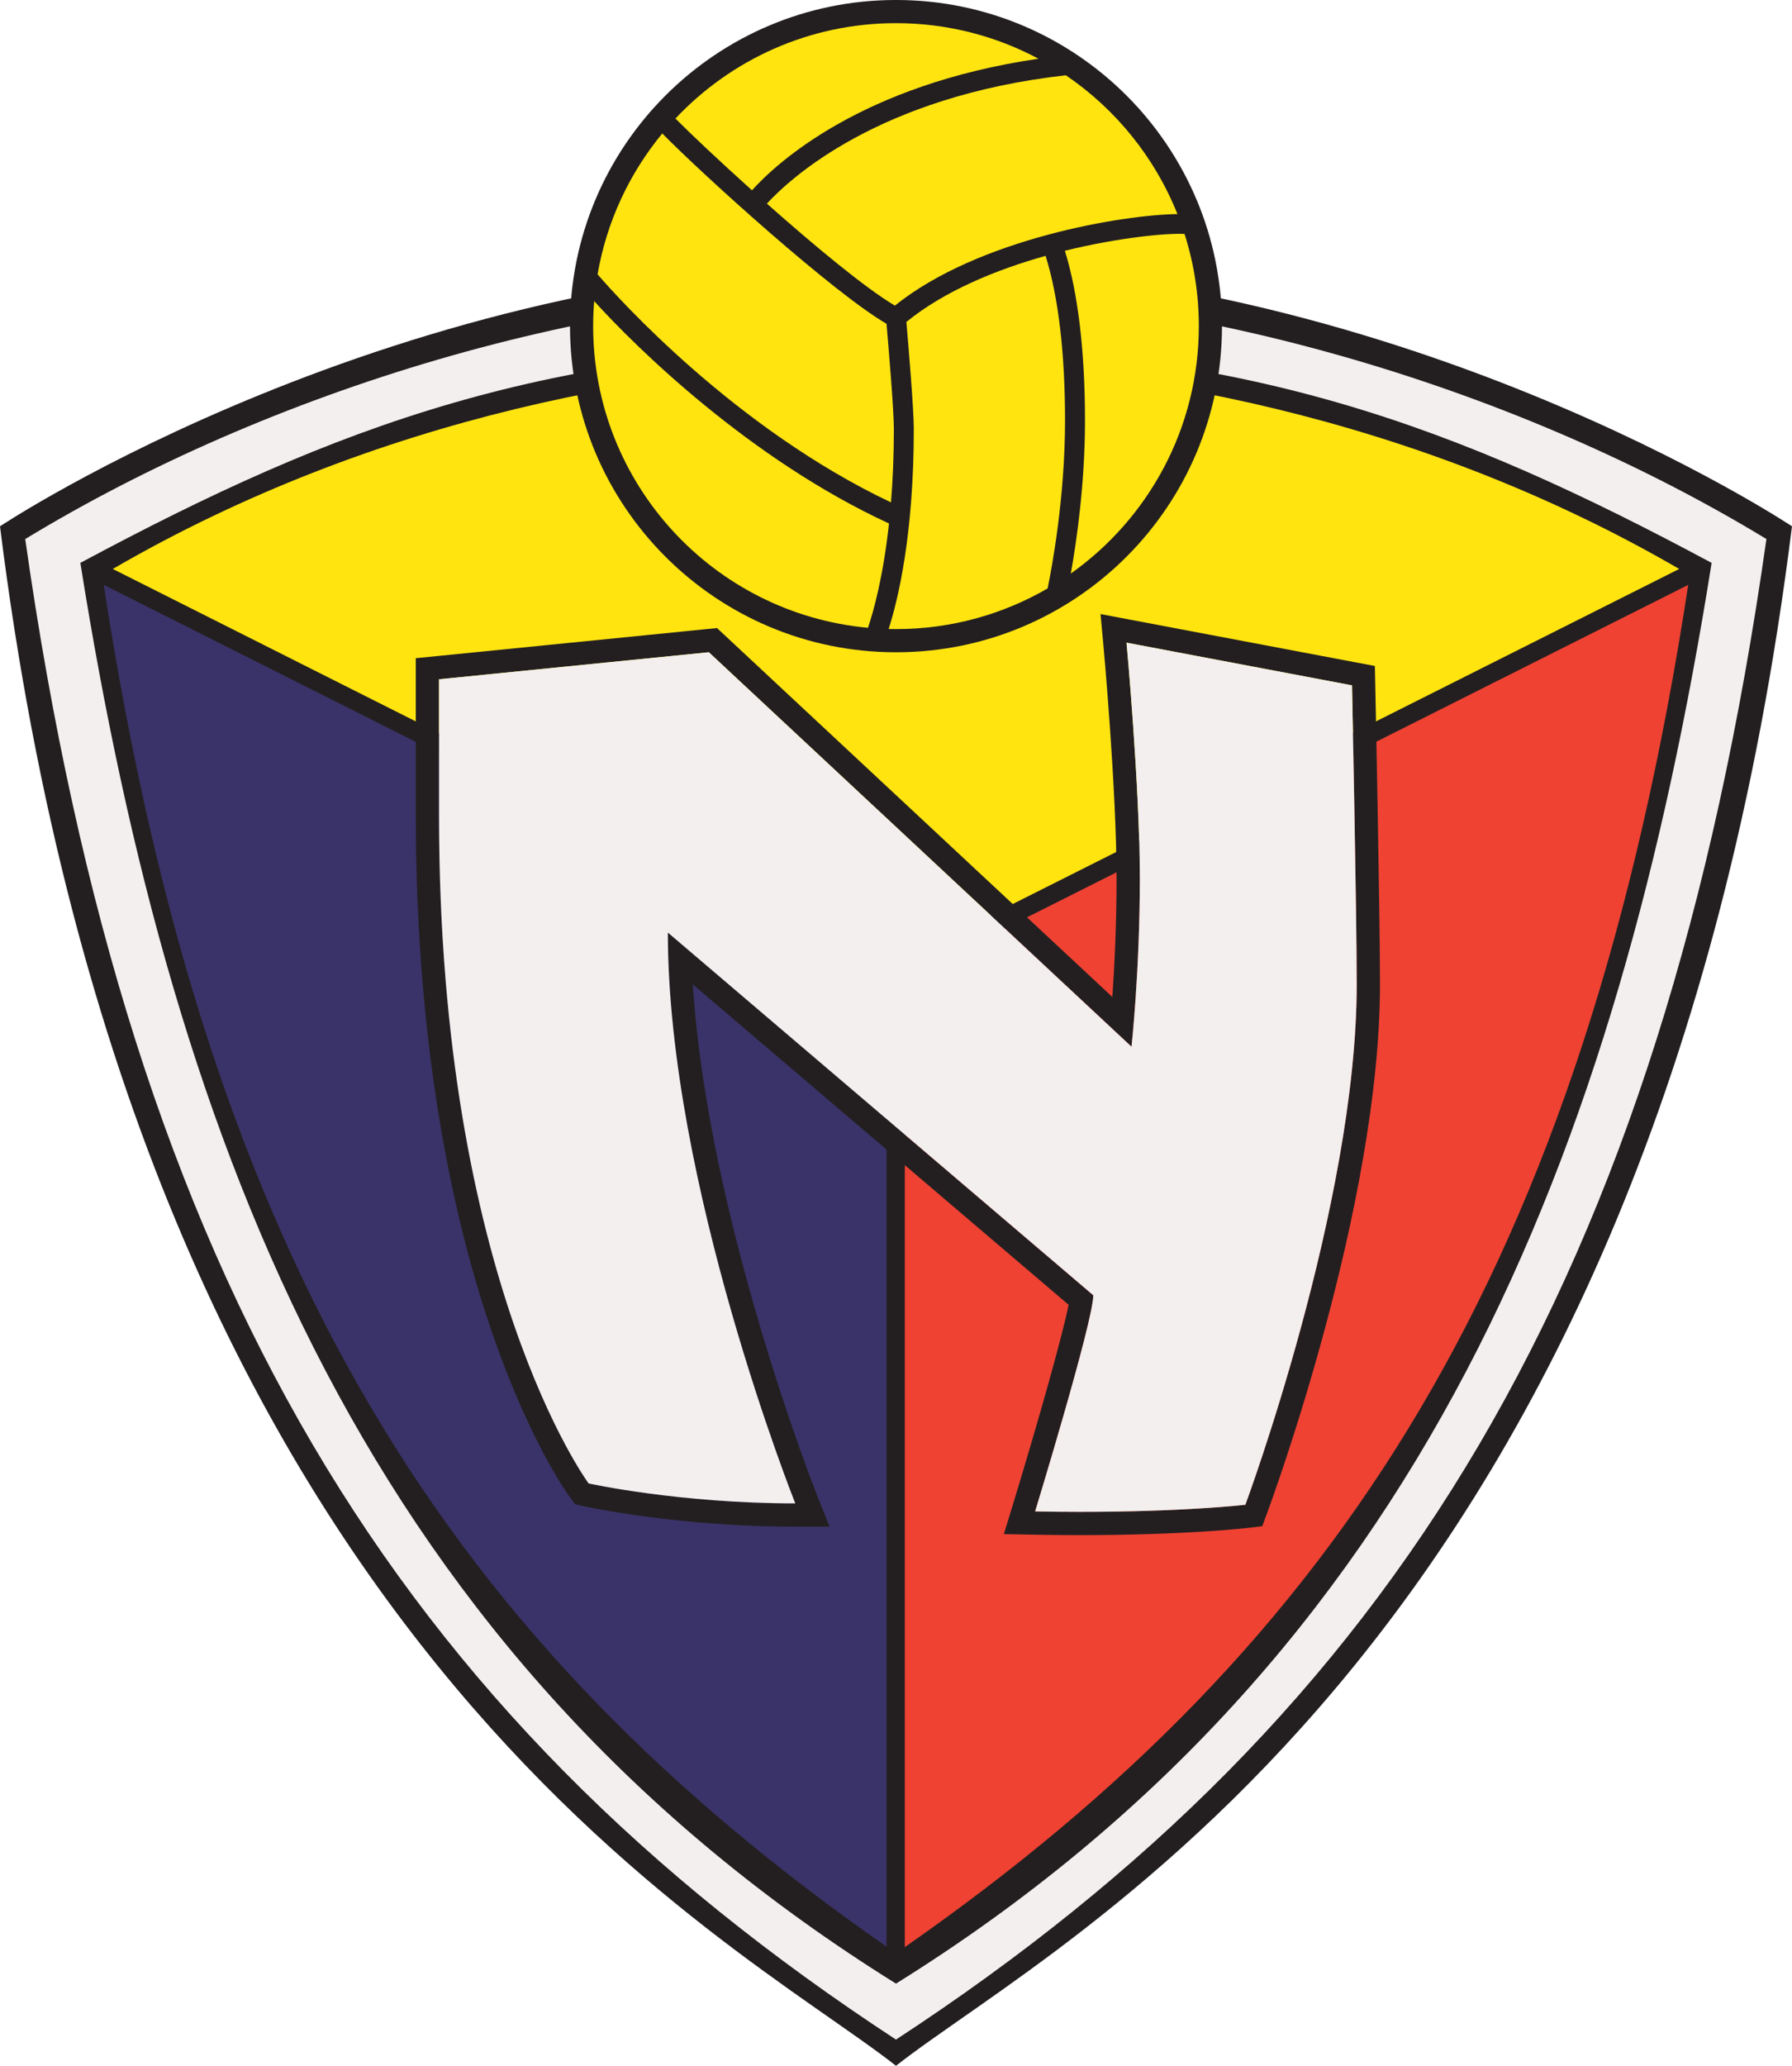
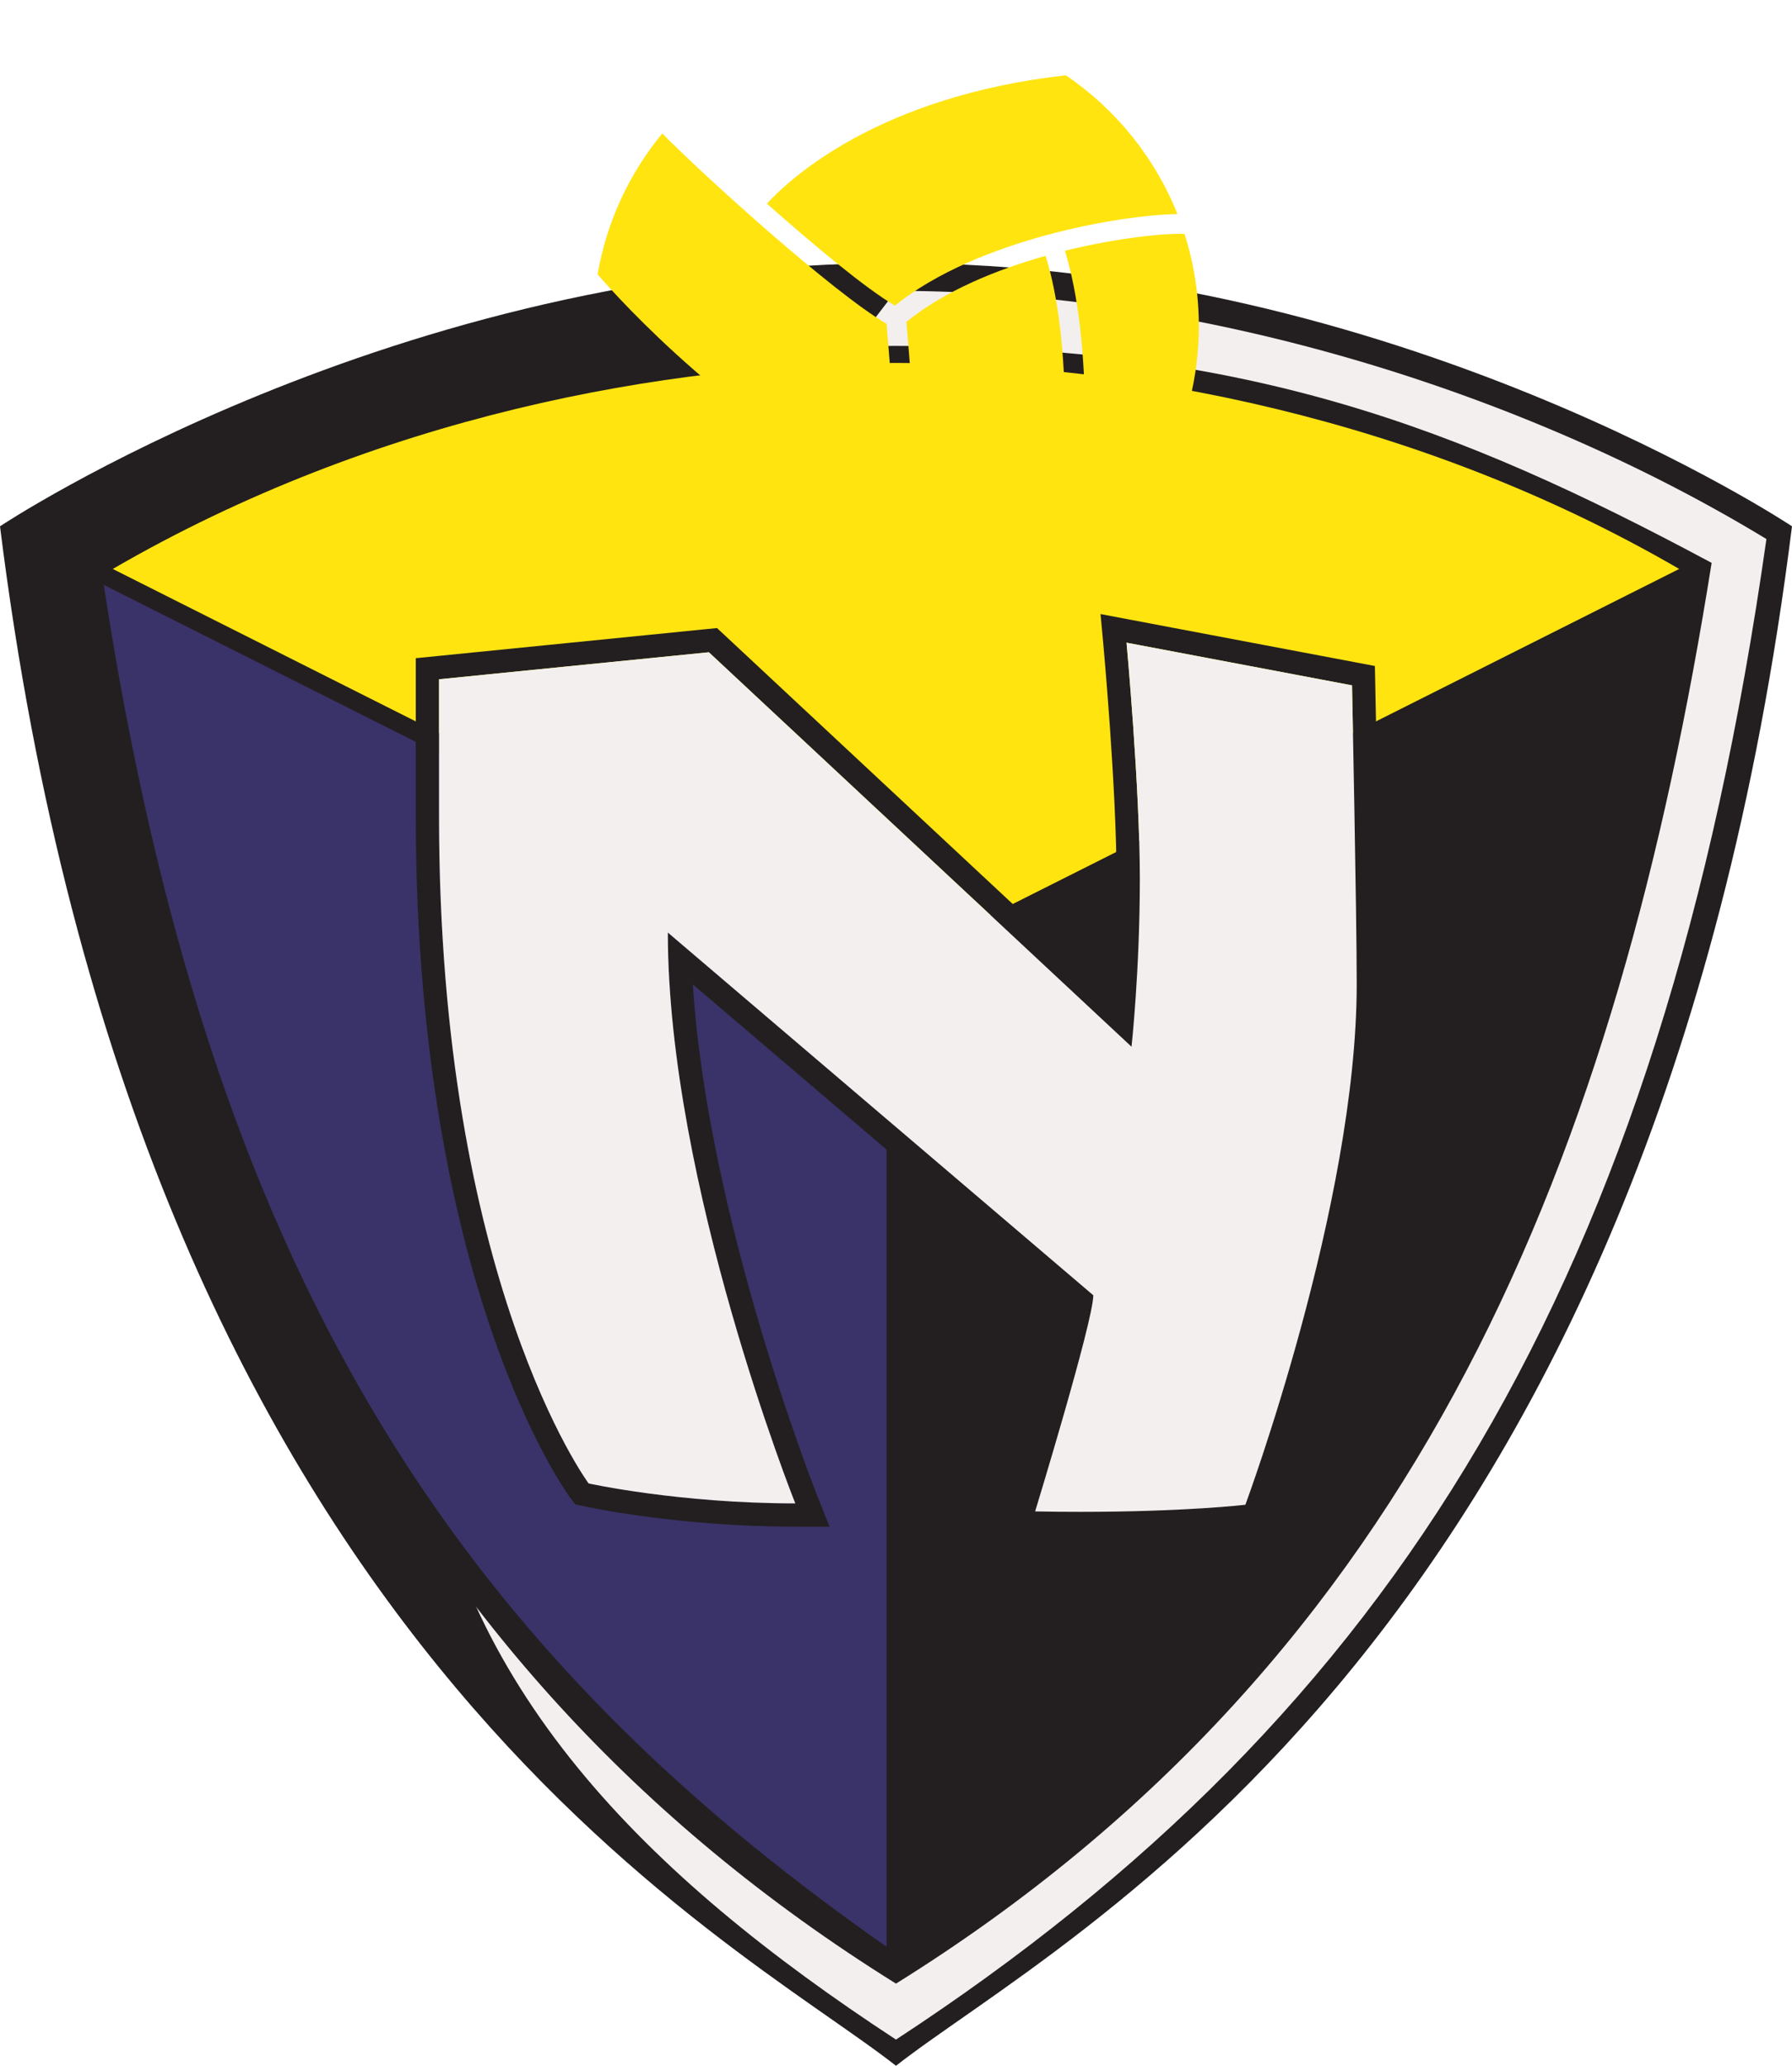
<svg xmlns="http://www.w3.org/2000/svg" width="539.13pt" height="621.23pt" viewBox="0 0 539.13 621.23" version="1.1">
  <defs>
    <clipPath id="clip1">
      <path d="M 0 79 L 539.129 79 L 539.129 621.23 L 0 621.23 Z M 0 79 " />
    </clipPath>
  </defs>
  <g id="surface1">
    <g clip-path="url(#clip1)" clip-rule="nonzero">
      <path style=" stroke:none;fill-rule:nonzero;fill:rgb(13.699%,12.199%,12.5%);fill-opacity:1;" d="M 269.562 621.23 C 319.434 582.102 497.203 494.27 539.125 158.27 C 539.125 158.27 420.203 79.102 269.562 79.102 C 118.922 79.102 0 158.27 0 158.27 C 41.922 494.27 219.691 582.102 269.562 621.23 " />
    </g>
-     <path style=" stroke:none;fill-rule:nonzero;fill:rgb(94.899%,93.7%,93.3%);fill-opacity:1;" d="M 269.562 613.352 C 419.77 515.102 499.77 385.102 531.434 162.102 C 458.355 117.723 360.934 87.465 269.562 87.465 C 178.191 87.465 80.672 117.723 7.59 162.102 C 39.258 385.102 119.359 515.102 269.562 613.352 " />
+     <path style=" stroke:none;fill-rule:nonzero;fill:rgb(94.899%,93.7%,93.3%);fill-opacity:1;" d="M 269.562 613.352 C 419.77 515.102 499.77 385.102 531.434 162.102 C 458.355 117.723 360.934 87.465 269.562 87.465 C 39.258 385.102 119.359 515.102 269.562 613.352 " />
    <path style=" stroke:none;fill-rule:nonzero;fill:rgb(13.699%,12.199%,12.5%);fill-opacity:1;" d="M 269.562 596.52 C 428.102 497.77 486.699 346.578 514.953 169.27 C 437.953 128.02 374.703 104.02 269.562 104.02 C 164.422 104.02 101.172 128.02 24.172 169.27 C 52.426 346.578 111.027 497.77 269.562 596.52 " />
-     <path style=" stroke:none;fill-rule:nonzero;fill:rgb(93.7%,25.899%,20%);fill-opacity:1;" d="M 272.211 294.336 L 272.211 585.543 C 403.113 494.281 476.371 381.445 507.914 175.887 " />
    <path style=" stroke:none;fill-rule:nonzero;fill:rgb(100%,89.4%,6.299%);fill-opacity:1;" d="M 269.461 289.559 L 505.191 171.098 C 426.352 125.352 339.105 109.145 269.562 109.145 C 200.023 109.145 112.773 125.352 33.934 171.098 " />
    <path style=" stroke:none;fill-rule:nonzero;fill:rgb(22.699%,20%,41.199%);fill-opacity:1;" d="M 266.711 294.332 L 31.215 175.887 C 62.738 381.336 135.938 494.164 266.711 585.402 " />
    <path style=" stroke:none;fill-rule:nonzero;fill:rgb(13.699%,12.199%,12.5%);fill-opacity:1;" d="M 331.098 184.664 L 331.953 193.91 C 331.992 194.344 335.922 237.246 335.922 264.27 C 335.922 278.066 335.285 290.723 334.656 299.816 L 218.031 191.031 L 215.715 188.871 L 212.559 189.184 L 131.395 197.305 L 125.09 197.934 L 125.09 245.434 C 125.09 318.723 137.531 370.238 147.973 400.551 C 159.441 433.855 170.98 449.617 171.469 450.273 L 173.027 452.375 L 175.578 452.938 C 176.719 453.188 203.898 459.102 239.258 459.102 L 249.586 459.102 L 245.758 449.508 C 245.406 448.625 212.961 366.582 208.441 296.039 L 321.496 392.387 C 319.633 401.773 312.035 428.566 304.73 452.473 L 302.02 461.344 L 311.289 461.52 C 315.891 461.605 320.512 461.648 325.02 461.648 C 356.516 461.648 374.727 459.559 375.488 459.473 L 379.746 458.973 L 381.234 454.953 C 382.621 451.223 415.172 362.758 415.172 296.02 C 415.172 274.445 413.77 206.641 413.754 205.957 L 413.637 200.281 L 408.059 199.223 L 340.223 186.391 Z M 338.922 193.27 L 406.758 206.102 C 406.758 206.102 408.172 274.27 408.172 296.02 C 408.172 362.27 374.672 452.52 374.672 452.52 C 374.672 452.52 356.473 454.648 325.02 454.648 C 320.727 454.648 316.195 454.609 311.422 454.52 C 311.422 454.52 328.922 397.27 328.922 389.52 L 200.922 280.434 C 200.922 356.102 239.258 452.102 239.258 452.102 C 204.258 452.102 177.09 446.102 177.09 446.102 C 177.09 446.102 132.09 385.434 132.09 245.434 L 132.09 204.27 L 213.258 196.148 L 340.422 314.77 C 340.422 314.77 342.922 291.934 342.922 264.27 C 342.922 236.602 338.922 193.27 338.922 193.27 " />
    <path style=" stroke:none;fill-rule:nonzero;fill:rgb(94.899%,93.7%,93.3%);fill-opacity:1;" d="M 406.758 206.102 L 338.922 193.27 C 338.922 193.27 342.922 236.602 342.922 264.27 C 342.922 291.934 340.422 314.77 340.422 314.77 L 213.258 196.148 L 132.09 204.27 L 132.09 245.434 C 132.09 385.434 177.09 446.102 177.09 446.102 C 177.09 446.102 204.258 452.102 239.258 452.102 C 239.258 452.102 200.922 356.102 200.922 280.434 L 328.922 389.52 C 328.922 397.27 311.422 454.52 311.422 454.52 C 316.195 454.609 320.73 454.648 325.02 454.648 C 356.473 454.648 374.672 452.52 374.672 452.52 C 374.672 452.52 408.172 362.27 408.172 296.02 C 408.172 274.27 406.758 206.102 406.758 206.102 " />
-     <path style=" stroke:none;fill-rule:nonzero;fill:rgb(13.699%,12.199%,12.5%);fill-opacity:1;" d="M 171.488 98.074 C 171.488 152.242 215.398 196.152 269.562 196.152 C 323.73 196.152 367.641 152.242 367.641 98.074 C 367.641 43.91 323.73 -0.004 269.562 -0.004 C 215.398 -0.004 171.488 43.91 171.488 98.074 " />
-     <path style=" stroke:none;fill-rule:nonzero;fill:rgb(100%,89.4%,6.299%);fill-opacity:1;" d="M 226.234 57.227 C 233.605 49.059 259.055 25.48 312.426 17.66 C 299.648 10.84 285.059 6.965 269.562 6.965 C 243.406 6.965 219.828 17.992 203.211 35.645 C 207.422 39.906 216.188 48.195 226.234 57.227 " />
    <path style=" stroke:none;fill-rule:nonzero;fill:rgb(100%,89.4%,6.299%);fill-opacity:1;" d="M 268.059 151.082 C 268.594 144.516 268.922 137.145 268.922 128.934 C 268.922 123.258 267.215 103.164 266.715 97.367 C 250.812 88.164 211.66 52.758 199.246 40.137 C 189.391 52.082 182.527 66.586 179.785 82.5 C 186.129 89.871 221.34 128.961 268.059 151.082 " />
    <path style=" stroke:none;fill-rule:nonzero;fill:rgb(100%,89.4%,6.299%);fill-opacity:1;" d="M 230.727 61.238 C 244.805 73.723 260.379 86.695 269.23 91.902 C 294.395 71.672 338.203 64.551 354.238 64.383 C 347.445 47.328 335.648 32.809 320.664 22.637 C 264.27 28.98 237.633 53.715 230.727 61.238 " />
    <path style=" stroke:none;fill-rule:nonzero;fill:rgb(100%,89.4%,6.299%);fill-opacity:1;" d="M 320.422 126.434 C 320.422 106.164 318.402 89.145 314.57 76.941 C 299.82 81.074 284.199 87.434 272.688 96.816 C 273.199 102.676 274.922 122.938 274.922 128.934 C 274.922 160.754 270.18 180.324 267.352 189.156 C 268.09 189.172 268.824 189.184 269.562 189.184 C 286.188 189.184 301.766 184.73 315.184 176.953 C 316.402 171.012 320.422 149.711 320.422 126.434 " />
-     <path style=" stroke:none;fill-rule:nonzero;fill:rgb(100%,89.4%,6.299%);fill-opacity:1;" d="M 267.457 157.426 C 225.629 138.152 191.352 104.488 178.766 90.559 C 178.562 93.035 178.453 95.543 178.453 98.074 C 178.453 145.551 214.77 184.535 261.133 188.789 C 262.797 183.867 265.703 173.527 267.457 157.426 " />
    <path style=" stroke:none;fill-rule:nonzero;fill:rgb(100%,89.4%,6.299%);fill-opacity:1;" d="M 356.371 70.355 C 351.32 70.059 336.852 71.352 320.375 75.41 C 324.336 88.188 326.422 105.723 326.422 126.438 C 326.422 145.539 323.863 162.98 322.16 172.477 C 345.461 155.973 360.672 128.801 360.672 98.074 C 360.672 88.41 359.164 79.098 356.371 70.355 " />
  </g>
</svg>